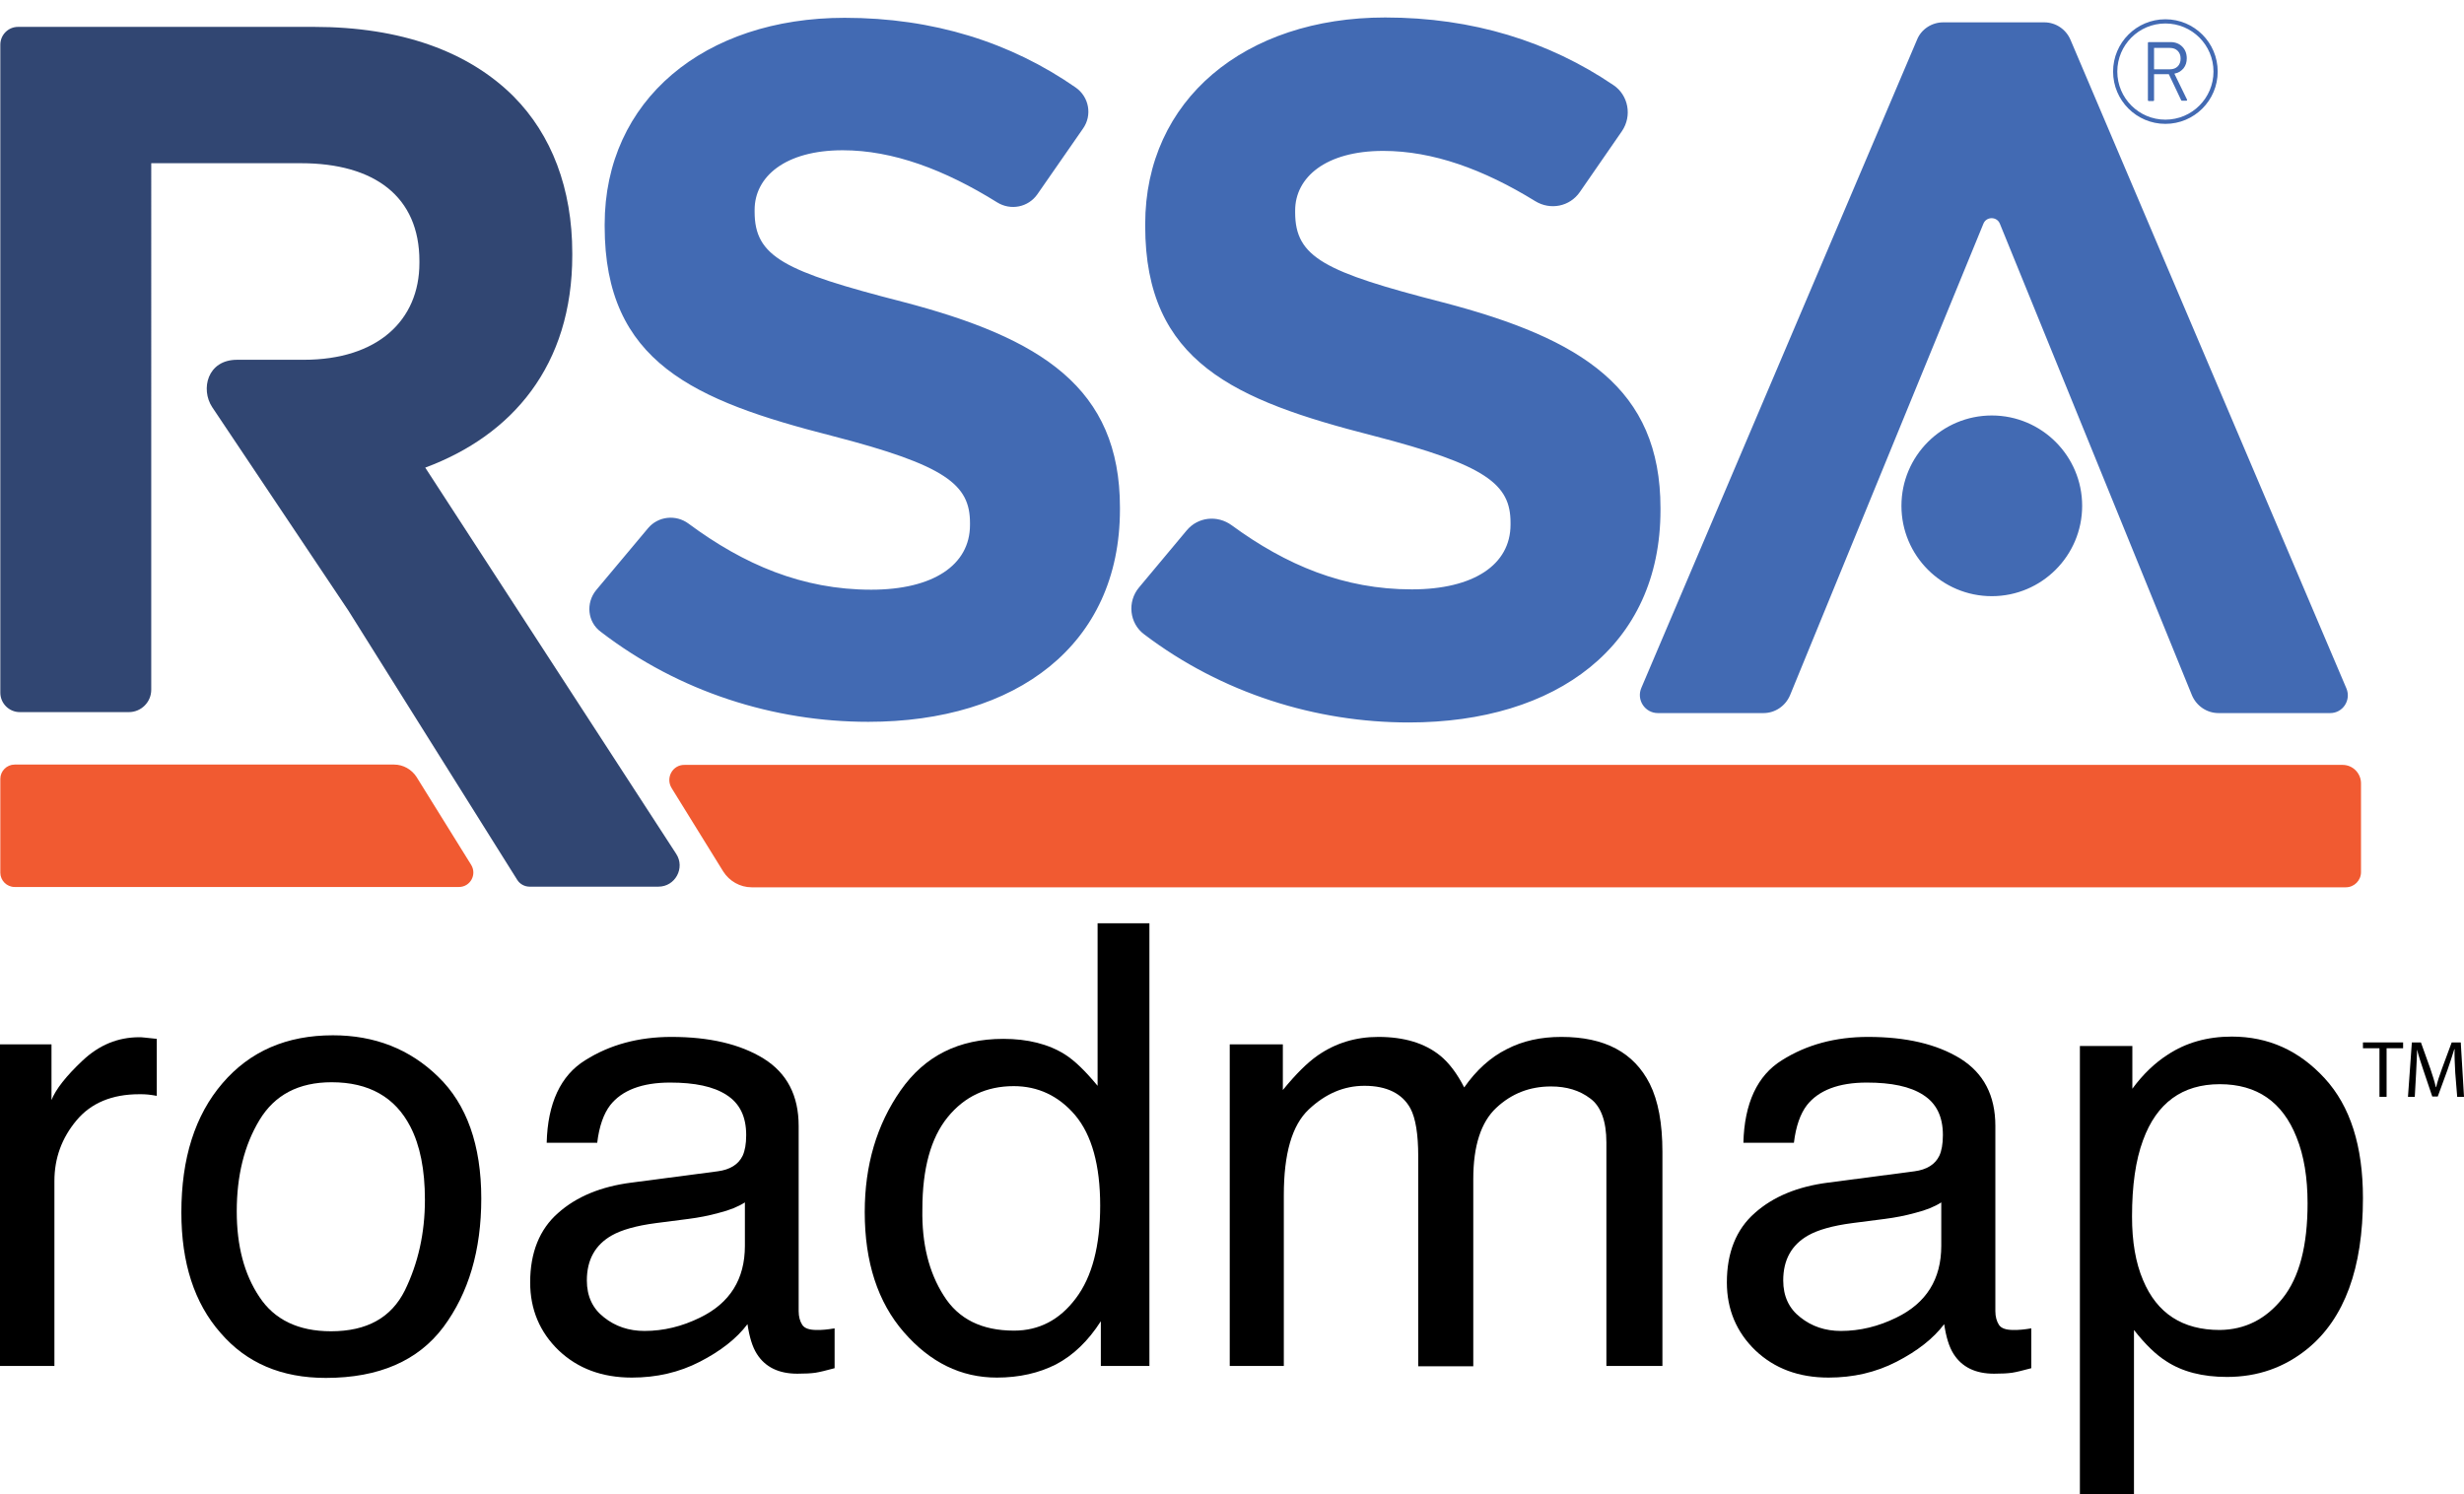
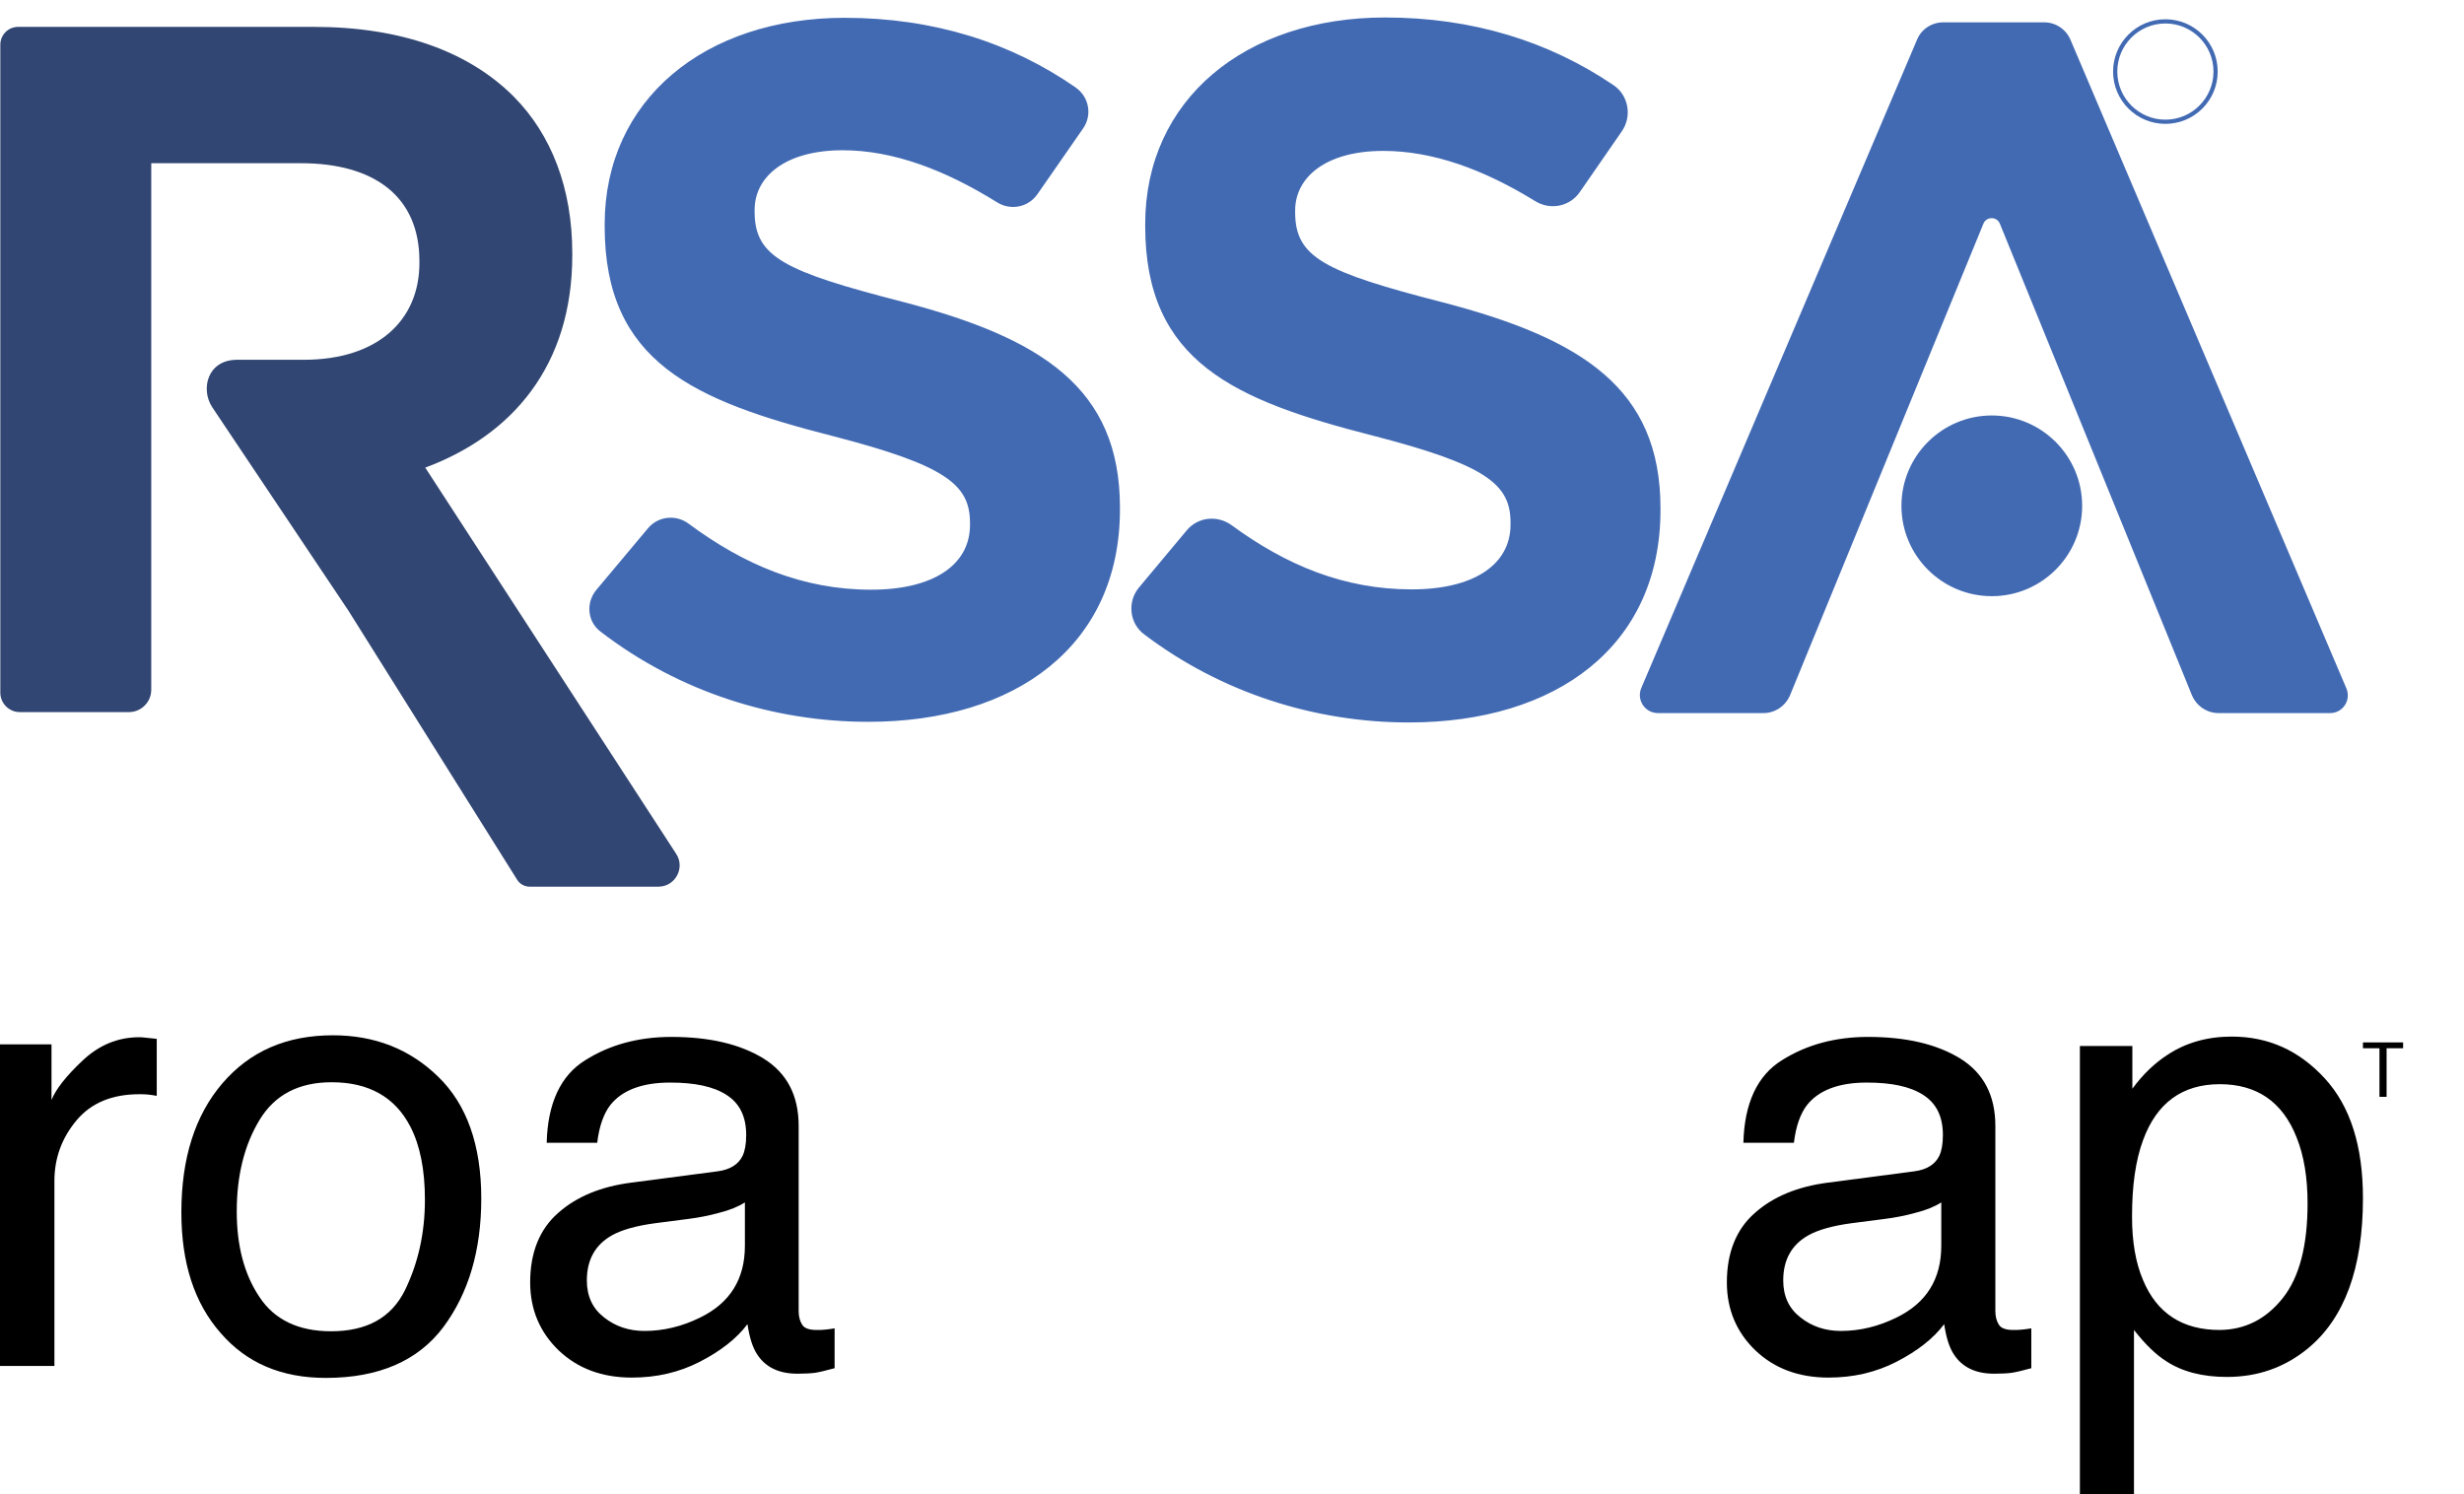
<svg xmlns="http://www.w3.org/2000/svg" version="1.1" id="Layer_1" x="0px" y="0px" viewBox="0 0 760.8 461.4" style="enable-background:new 0 0 760.8 461.4;" xml:space="preserve">
  <style type="text/css">
	.st0{fill:#314672;}
	.st1{fill:#426AB3;}
	.st2{fill:#F15A31;}
	.st3{fill:none;stroke:#426AB3;stroke-width:1.299;stroke-miterlimit:10;}
</style>
  <g id="Layer_1_00000147179591380642957080000016197965314690332071_">
    <g>
      <path class="st0" d="M46.6,50.4h46.3c22.7,0,36.6,10.3,36.6,30.2v0.6c0,17.8-13,29.9-35.7,29.9H73.2c-9.2,0-11.3,9.1-7.7,14.6    c3.6,5.4,42.1,62.9,42.1,62.9l52.1,83.1c0.8,1.3,2.3,2.1,3.8,2.1h39.8c5.2,0,8.3-5.8,5.5-10.1l-77.5-119.3    c26.9-10,45.4-31.5,45.4-65.6v-0.6c0-20-6.4-36.6-18.1-48.4C144.7,15.9,123.8,8.3,96.9,8.3H5.6c-3.1,0-5.5,2.5-5.5,5.5v200.1    c0,3.3,2.7,6,6,6h33.7c3.8,0,6.9-3.1,6.9-6.9V50.4H46.6z" />
      <path class="st1" d="M184.1,182.2l16-19.1c3.1-3.7,8.6-4.3,12.5-1.4c17,12.6,35.1,20.4,56.4,20.4c19.1,0,30.5-7.6,30.5-20v-0.6    c0-11.8-7.3-17.8-42.6-26.9c-42.6-10.9-70.2-22.7-70.2-64.7v-0.6c0-38.4,30.8-63.8,74.1-63.8c27.4,0,51.3,7.6,71.3,21.5    c4.2,2.9,5.2,8.6,2.3,12.7L320.3,60c-2.8,4-8.2,5.1-12.4,2.5c-16.2-10.1-32.2-16.1-47.7-16.1c-17.8,0-27.2,8.2-27.2,18.4v0.6    c0,13.9,9.1,18.4,45.7,27.8c42.9,11.2,67.1,26.6,67.1,63.5v0.6c0,42-32.1,65.6-77.7,65.6c-29.1,0-58.4-9.2-82.6-27.8    C181.4,192.1,180.8,186.2,184.1,182.2z M351.7,181.4l14.7-17.6c3.5-4.2,9.5-4.8,13.9-1.6c16.8,12.3,34.6,19.8,55.6,19.8    c19.1,0,30.5-7.6,30.5-20v-0.6c0-11.8-7.3-17.8-42.6-26.9c-42.6-10.9-70.2-22.7-70.2-64.7v-0.6c0-38.4,30.8-63.8,74.1-63.8    c27,0,50.6,7.4,70.5,20.9c4.6,3.1,5.8,9.5,2.6,14.2l-13,18.8c-3.1,4.5-9.1,5.7-13.8,2.8c-15.9-9.8-31.6-15.5-46.9-15.5    c-17.8,0-27.2,8.2-27.2,18.4v0.6c0,13.9,9.1,18.4,45.7,27.8c42.9,11.2,67.1,26.6,67.1,63.5v0.6c0,42-32.1,65.6-77.7,65.6    c-28.7,0-57.7-9-81.7-27.2C348.7,192.5,348,185.8,351.7,181.4z M612.4,69.1c0.9-2.3,4.2-2.3,5.1,0l42.2,103.6l0,0l17.1,42    c1.4,3.3,4.6,5.5,8.2,5.5h34.5c3.9,0,6.5-4,5-7.6L639.3,12.3c-1.4-3.3-4.6-5.4-8.1-5.4H600c-3.5,0-6.8,2.1-8.1,5.4l-85.1,200.1    c-1.6,3.7,1.1,7.8,5.1,7.8h32.6c3.6,0,6.8-2.2,8.2-5.5L612.4,69.1z M615,128.3c-15.4,0-27.9,12.5-27.9,27.9s12.5,27.9,27.9,27.9    s27.9-12.5,27.9-27.9S630.4,128.3,615,128.3z" />
-       <path class="st2" d="M141.7,273.9H4.5c-2.4,0-4.4-2-4.4-4.4v-29c0-2.4,2-4.4,4.4-4.4h117.2c2.8,0,5.4,1.5,6.9,3.8l16.9,27.2    C147.3,270.1,145.2,273.9,141.7,273.9z M207.4,243.4l15.9,25.7c1.9,3,5.2,4.9,8.8,4.9h492.2c2.6,0,4.7-2.1,4.7-4.7v-27.4    c0-3.1-2.5-5.7-5.7-5.7H211.4C207.7,236.1,205.4,240.2,207.4,243.4z" />
    </g>
    <g>
      <circle class="st3" cx="668.6" cy="22.1" r="15.5" />
      <g>
-         <path class="st1" d="M673.5,31l-3.8-8c0-0.1-0.1-0.1-0.1-0.1h-4.4c-0.1,0-0.1,0-0.1,0.1v7.9c0,0.2-0.1,0.3-0.3,0.3h-1.3     c-0.2,0-0.3-0.1-0.3-0.3V13.3c0-0.2,0.1-0.3,0.3-0.3h6.7c1.5,0,2.7,0.5,3.6,1.4c0.9,0.9,1.4,2.1,1.4,3.6c0,1.2-0.3,2.2-1,3.1     c-0.7,0.8-1.5,1.4-2.7,1.6c-0.1,0-0.1,0.1-0.1,0.1l3.9,8v0.1c0,0.1-0.1,0.2-0.2,0.2h-1.4C673.7,31.1,673.6,31.1,673.5,31z      M665.1,14.8v6.5c0,0.1,0,0.1,0.1,0.1h4.8c1,0,1.8-0.3,2.4-0.9s0.9-1.4,0.9-2.4s-0.3-1.8-0.9-2.4c-0.6-0.6-1.4-0.9-2.4-0.9     L665.1,14.8C665.2,14.7,665.1,14.7,665.1,14.8z" />
-       </g>
+         </g>
    </g>
    <g>
      <path d="M734.7,323.7h-5.1v-1.8H742v1.8h-5.1v15h-2.2V323.7z" />
-       <path d="M758.1,331.3c-0.1-2.3-0.3-5.2-0.2-7.3h-0.1c-0.6,2-1.3,4.1-2.1,6.4l-3,8.2H751l-2.7-8c-0.8-2.4-1.5-4.5-2-6.5l0,0    c0,2.1-0.2,4.9-0.3,7.4l-0.4,7.2h-2.1l1.2-16.8h2.8l2.9,8.1c0.7,2.1,1.3,3.9,1.7,5.7h0.1c0.4-1.7,1-3.5,1.8-5.7l3-8.1h2.8l1,16.8    h-2.1L758.1,331.3z" />
    </g>
  </g>
  <g id="Layer_2_00000038380285396871047740000006276176885661027737_">
</g>
  <g>
    <path d="M0,322.5h15.9v17.2c1.3-3.3,4.5-7.4,9.6-12.2c5.1-4.8,10.9-7.2,17.5-7.2c0.3,0,0.8,0,1.6,0.1c0.7,0.1,2,0.2,3.8,0.4v17.6   c-1-0.2-1.9-0.3-2.7-0.4c-0.8-0.1-1.7-0.1-2.7-0.1c-8.4,0-14.9,2.7-19.4,8.1s-6.8,11.6-6.8,18.7v57.1H0V322.5z" />
    <path d="M135.3,332.5c8.8,8.5,13.3,21.1,13.3,37.6c0,16-3.9,29.2-11.7,39.7c-7.8,10.4-19.9,15.7-36.3,15.7   c-13.7,0-24.5-4.6-32.5-13.9C60,402.4,56,390,56,374.4c0-16.7,4.2-30,12.7-39.9s19.8-14.8,34.1-14.8   C115.6,319.7,126.5,323.9,135.3,332.5z M125,398.5c4.1-8.4,6.2-17.7,6.2-28c0-9.3-1.5-16.8-4.5-22.6c-4.7-9.1-12.8-13.7-24.3-13.7   c-10.2,0-17.6,3.9-22.3,11.7s-7,17.2-7,28.2c0,10.6,2.3,19.4,7,26.4c4.6,7,12,10.6,22.1,10.6C113.3,411.1,120.8,406.9,125,398.5z" />
    <path d="M221.6,361.7c3.8-0.5,6.4-2.1,7.7-4.8c0.7-1.5,1.1-3.6,1.1-6.4c0-5.7-2-9.8-6.1-12.4c-4-2.6-9.8-3.8-17.4-3.8   c-8.7,0-14.9,2.4-18.5,7c-2,2.6-3.4,6.5-4,11.6h-15.6c0.3-12.2,4.3-20.8,11.9-25.5c7.6-4.8,16.5-7.2,26.6-7.2   c11.7,0,21.2,2.2,28.5,6.7c7.2,4.5,10.8,11.4,10.8,20.8v57.2c0,1.7,0.4,3.1,1.1,4.2s2.2,1.6,4.5,1.6c0.7,0,1.6,0,2.5-0.1   s1.9-0.2,3-0.4v12.3c-2.6,0.7-4.6,1.2-5.9,1.4c-1.4,0.2-3.2,0.3-5.6,0.3c-5.7,0-9.9-2-12.5-6.1c-1.4-2.2-2.3-5.2-2.9-9.2   c-3.4,4.5-8.3,8.3-14.7,11.6c-6.4,3.3-13.4,4.9-21,4.9c-9.2,0-16.7-2.8-22.6-8.4c-5.8-5.6-8.8-12.6-8.8-21c0-9.2,2.9-16.4,8.6-21.4   c5.7-5.1,13.3-8.2,22.6-9.4L221.6,361.7z M186.5,406.8c3.5,2.8,7.7,4.2,12.5,4.2c5.9,0,11.6-1.4,17.1-4.1   c9.3-4.5,13.9-11.9,13.9-22.2v-13.4c-2,1.3-4.7,2.4-7.9,3.2c-3.2,0.9-6.4,1.5-9.5,1.9l-10.1,1.3c-6.1,0.8-10.6,2.1-13.6,3.8   c-5.1,2.9-7.7,7.5-7.7,13.9C181.2,400.3,183,404.1,186.5,406.8z" />
-     <path d="M328.8,325.6c3,1.9,6.3,5.1,10.1,9.7v-50.2h16v136.7h-15V408c-3.9,6.1-8.5,10.5-13.8,13.3c-5.3,2.7-11.4,4.1-18.3,4.1   c-11.1,0-20.6-4.7-28.7-14S267,389.7,267,374.3c0-14.5,3.7-27,11.1-37.6s17.9-15.9,31.7-15.9C317.3,320.8,323.7,322.4,328.8,325.6z    M291.4,400.1c4.5,7.2,11.7,10.8,21.7,10.8c7.7,0,14.1-3.3,19.1-10c5-6.6,7.5-16.2,7.5-28.6c0-12.5-2.6-21.8-7.7-27.9   c-5.1-6-11.5-9-19-9c-8.4,0-15.2,3.2-20.4,9.6c-5.2,6.4-7.8,15.9-7.8,28.4C284.6,384,286.8,392.9,291.4,400.1z" />
-     <path d="M379.6,322.5h16.5v14.1c4-4.9,7.5-8.4,10.8-10.7c5.5-3.8,11.7-5.7,18.7-5.7c7.9,0,14.3,1.9,19.1,5.8   c2.7,2.2,5.2,5.5,7.4,9.8c3.7-5.3,8.1-9.3,13.1-11.8c5-2.6,10.6-3.8,16.9-3.8c13.4,0,22.4,4.8,27.3,14.5c2.6,5.2,3.9,12.2,3.9,21   v66.1H496v-69c0-6.6-1.7-11.2-5-13.6c-3.3-2.5-7.3-3.7-12.1-3.7c-6.6,0-12.2,2.2-16.9,6.6c-4.7,4.4-7.1,11.7-7.1,22v57.8h-17V357   c0-6.7-0.8-11.7-2.4-14.7c-2.5-4.6-7.3-7-14.2-7c-6.3,0-12,2.4-17.2,7.3s-7.7,13.7-7.7,26.5v52.7h-16.7v-99.3H379.6z" />
    <path d="M591.1,361.7c3.8-0.5,6.4-2.1,7.7-4.8c0.7-1.5,1.1-3.6,1.1-6.4c0-5.7-2-9.8-6.1-12.4c-4-2.6-9.8-3.8-17.4-3.8   c-8.7,0-14.9,2.4-18.5,7c-2,2.6-3.4,6.5-4,11.6h-15.6c0.3-12.2,4.3-20.8,11.9-25.5c7.6-4.8,16.5-7.2,26.6-7.2   c11.7,0,21.2,2.2,28.5,6.7c7.2,4.5,10.8,11.4,10.8,20.8v57.2c0,1.7,0.4,3.1,1.1,4.2c0.7,1.1,2.2,1.6,4.5,1.6c0.7,0,1.6,0,2.5-0.1   s1.9-0.2,3-0.4v12.3c-2.6,0.7-4.6,1.2-5.9,1.4c-1.4,0.2-3.2,0.3-5.6,0.3c-5.7,0-9.9-2-12.5-6.1c-1.4-2.2-2.3-5.2-2.9-9.2   c-3.4,4.5-8.3,8.3-14.7,11.6c-6.4,3.3-13.4,4.9-21,4.9c-9.2,0-16.7-2.8-22.6-8.4c-5.8-5.6-8.8-12.6-8.8-21c0-9.2,2.9-16.4,8.6-21.4   c5.7-5.1,13.3-8.2,22.6-9.4L591.1,361.7z M555.9,406.8c3.5,2.8,7.7,4.2,12.5,4.2c5.9,0,11.6-1.4,17.1-4.1   c9.3-4.5,13.9-11.9,13.9-22.2v-13.4c-2,1.3-4.7,2.4-7.9,3.2c-3.2,0.9-6.4,1.5-9.5,1.9l-10.1,1.3c-6.1,0.8-10.6,2.1-13.6,3.8   c-5.1,2.9-7.7,7.5-7.7,13.9C550.6,400.3,552.4,404.1,555.9,406.8z" />
    <path d="M642.2,323h16.2v13.2c3.3-4.5,7-8,10.9-10.5c5.6-3.7,12.2-5.6,19.8-5.6c11.3,0,20.8,4.3,28.7,12.9s11.8,20.9,11.8,37   c0,21.6-5.7,37.1-17,46.4c-7.2,5.9-15.5,8.8-25,8.8c-7.5,0-13.8-1.6-18.8-4.9c-3-1.9-6.3-5-9.9-9.6v50.7h-16.7V323z M704.8,400.9   c5.2-6.5,7.7-16.3,7.7-29.3c0-7.9-1.1-14.7-3.4-20.4c-4.3-10.9-12.2-16.4-23.7-16.4c-11.6,0-19.5,5.8-23.7,17.3   c-2.3,6.2-3.4,14-3.4,23.6c0,7.7,1.1,14.2,3.4,19.6c4.3,10.3,12.2,15.4,23.7,15.4C693.2,410.6,699.6,407.4,704.8,400.9z" />
  </g>
</svg>